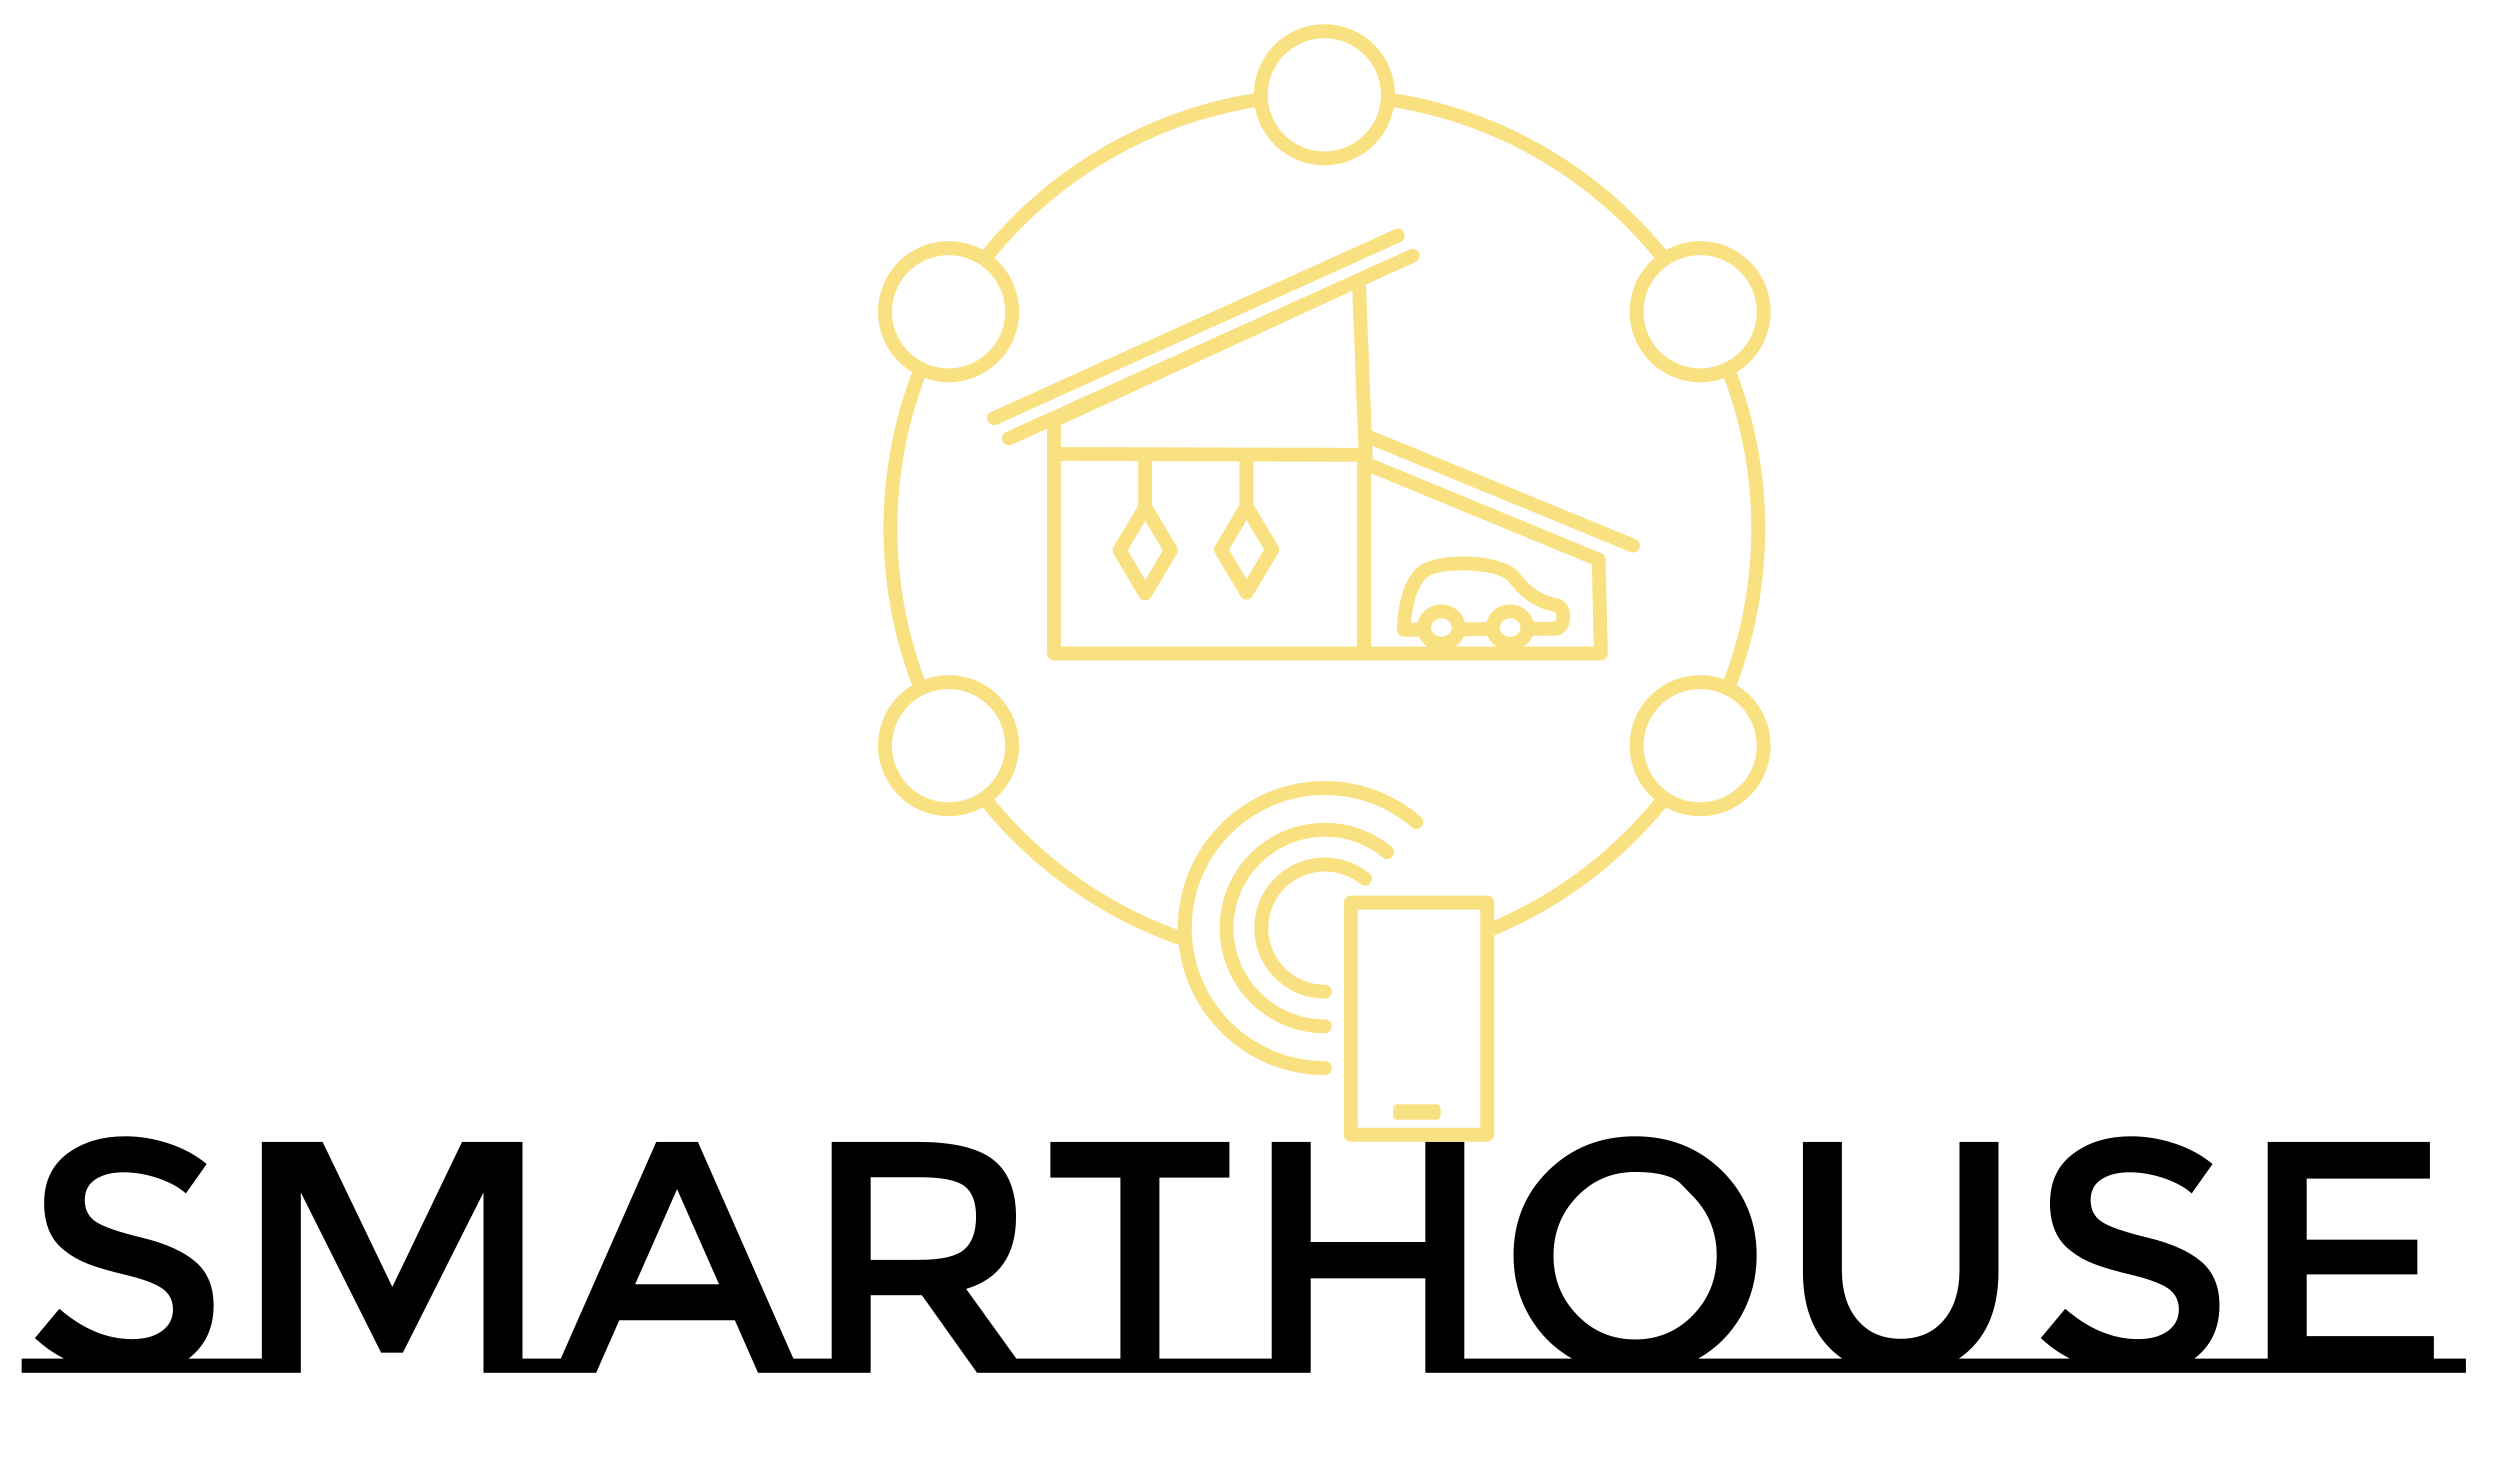
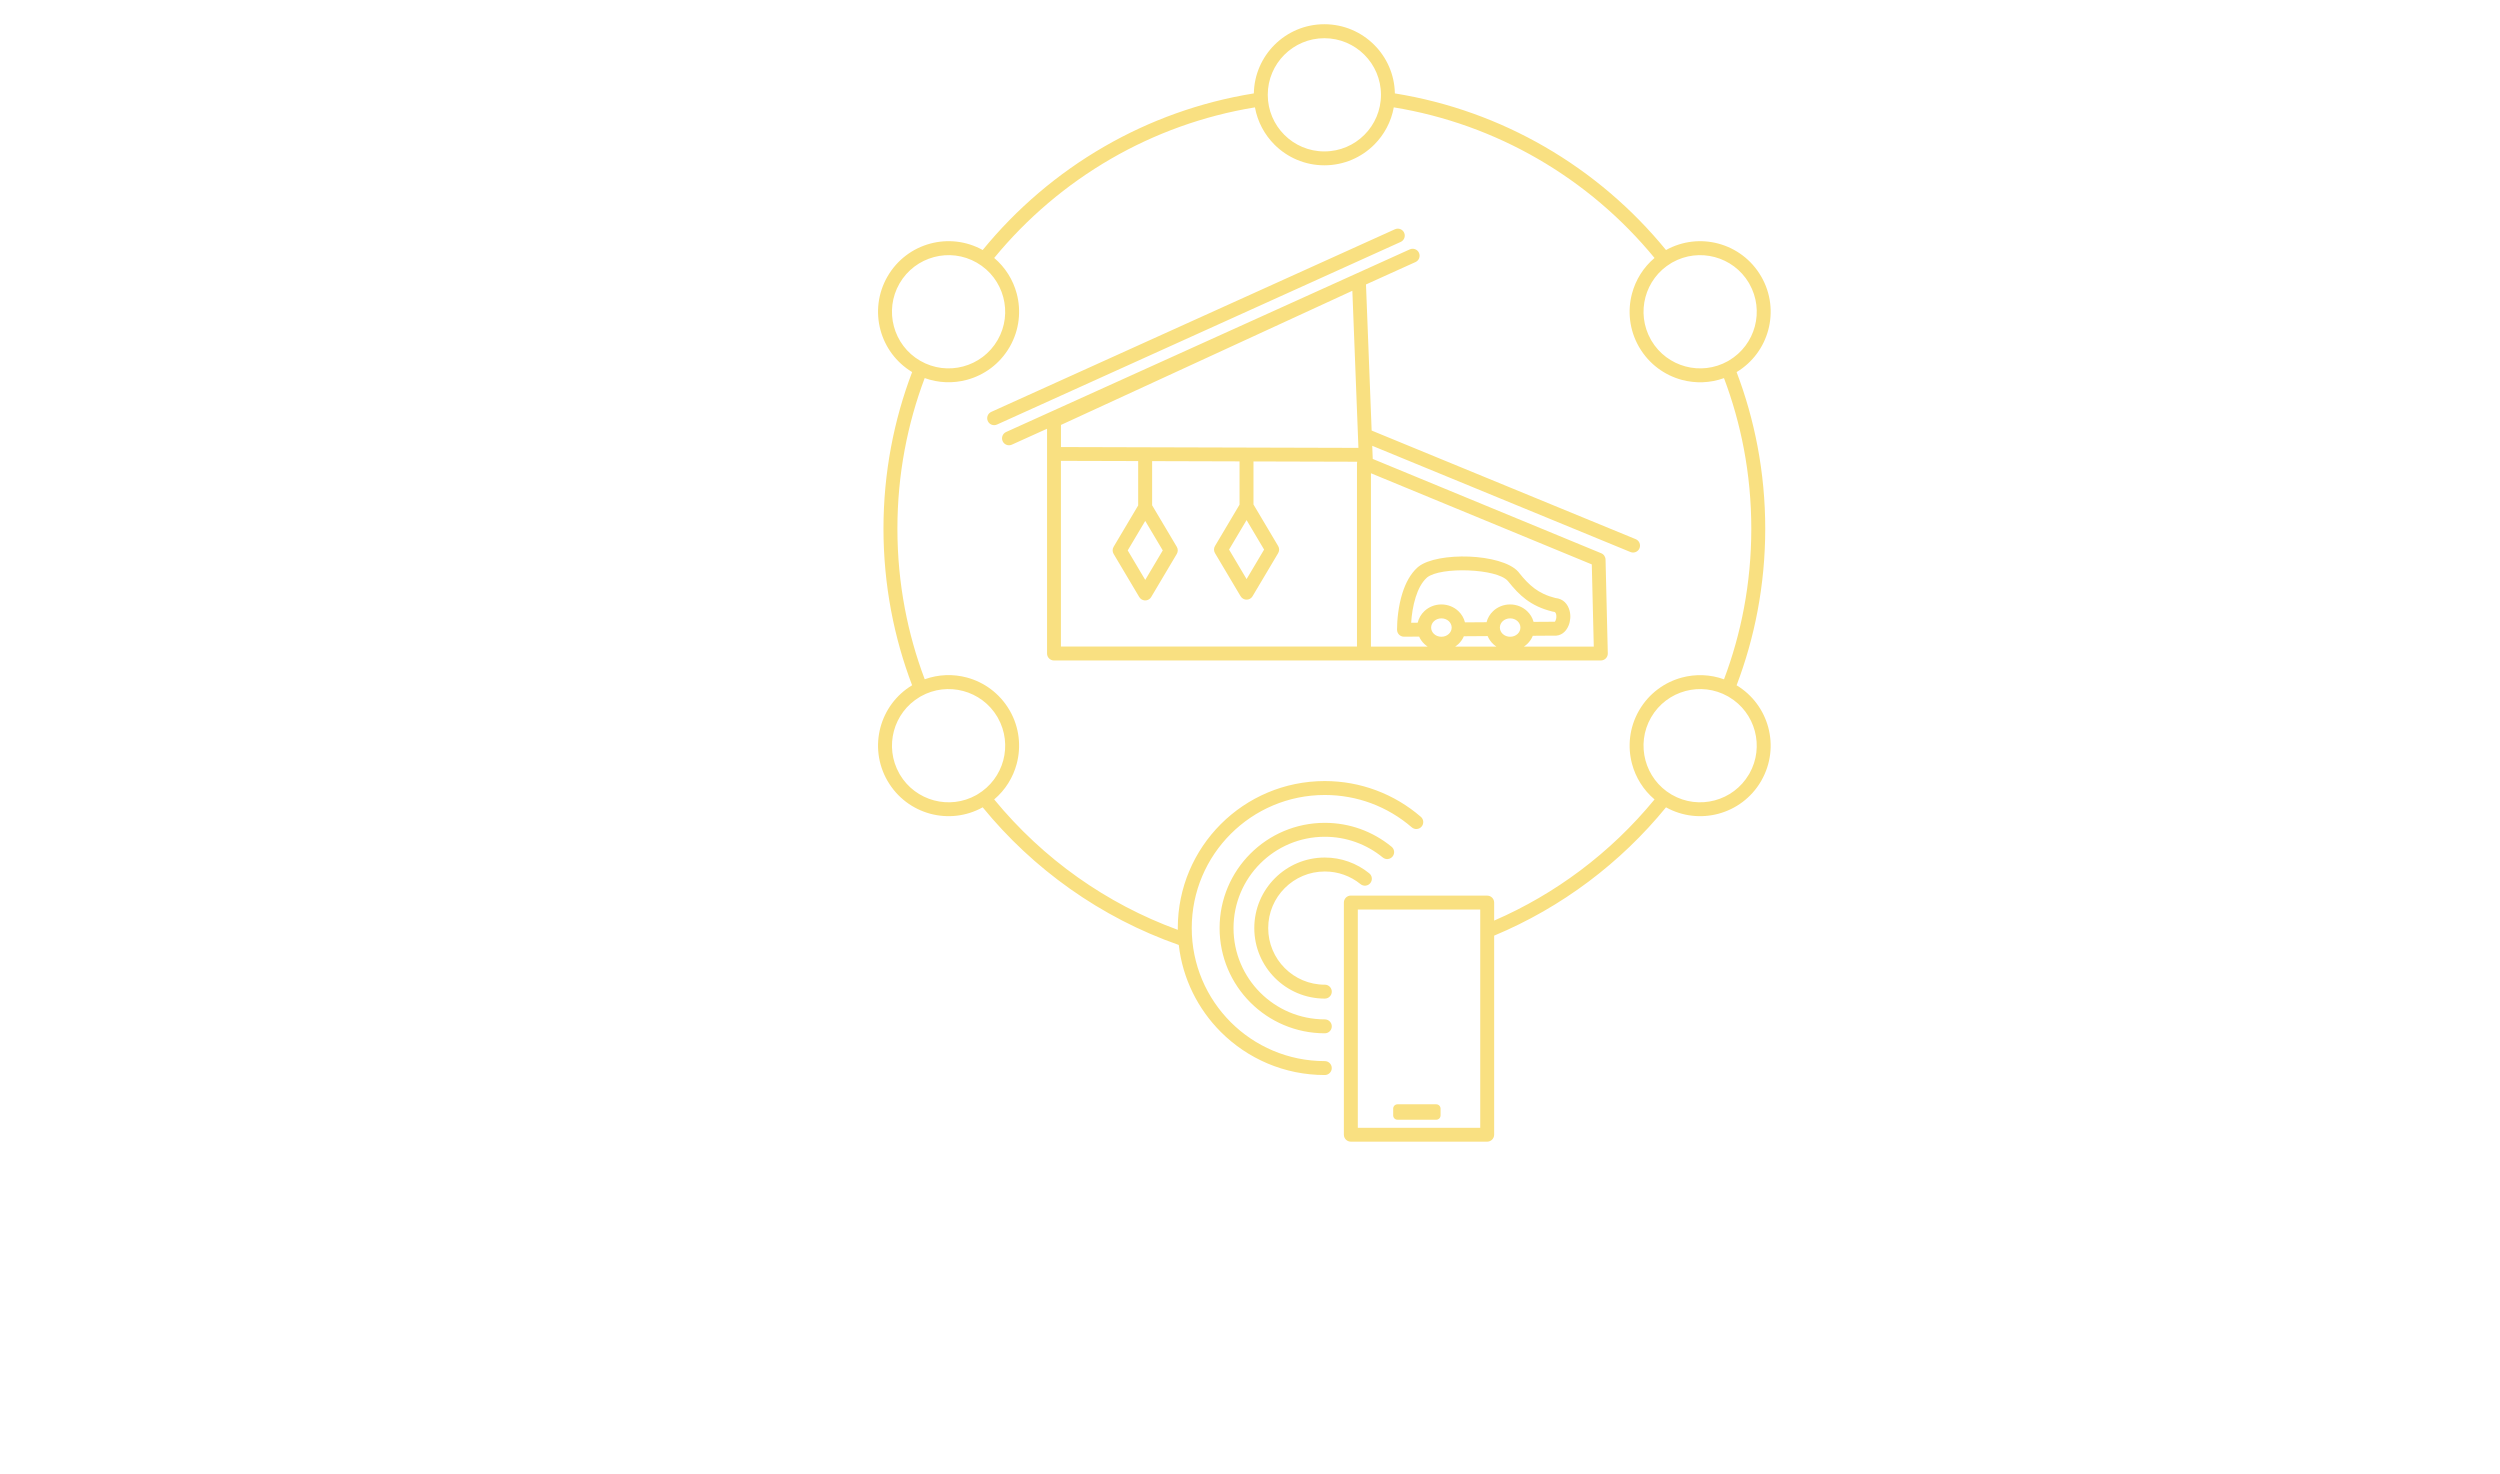
<svg xmlns="http://www.w3.org/2000/svg" tabindex="0" id="logo" viewBox="0 0 346 204">
  <g transform="translate(119,3) scale(1.331,1.331)" style="color: rgb(249, 224, 129);">
    <g>
      <g fill-rule="evenodd" clip-rule="evenodd" transform="translate(-11.697, -1.633) scale(0.002)">
        <defs fill="#f9e081" />
        <g>
          <path d="M13752 22808c-182,82 -396,1 -478,-181 -82,-182 -1,-396 181,-478l20987 -9494c182,-82 396,-1 478,181 82,182 1,396 -181,478l-2575 1165 294 7595 13730 5648c184,76 272,287 197,471 -76,184 -287,272 -471,197l-13425 -5523 26 683 11880 4904c140,58 225,194 224,337l117 4868c5,199 -153,364 -352,369l-8 0 0 1 -28432 0c-200,0 -362,-162 -362,-362l0 -11687 -1830 828zm20052 34295l2012 0c125,0 226,101 226,226l0 351c0,125 -101,226 -226,226l-2012 0c-125,0 -226,-101 -226,-226l0 -351c0,-125 101,-226 226,-226zm-2427 -10849l7089 0c200,0 362,162 362,362l0 936c1598,-693 3097,-1568 4473,-2600 1431,-1073 2730,-2316 3865,-3699 -582,-492 -981,-1142 -1170,-1847 -240,-897 -141,-1886 353,-2757 8,-17 17,-33 28,-48 507,-864 1314,-1444 2212,-1685 707,-189 1471,-168 2189,92 447,-1186 796,-2420 1035,-3691 252,-1338 384,-2721 384,-4139 0,-1424 -133,-2814 -388,-4158 -239,-1263 -587,-2490 -1032,-3672 -718,260 -1482,281 -2189,92 -895,-240 -1699,-818 -2207,-1678 -13,-18 -23,-36 -33,-55 -494,-871 -593,-1860 -353,-2758 189,-706 588,-1356 1170,-1848 -1694,-2063 -3752,-3815 -6076,-5158 -2270,-1312 -4794,-2233 -7480,-2672 -135,751 -499,1422 -1016,1939 -664,664 -1580,1074 -2593,1074 -1013,0 -1929,-410 -2593,-1074 -517,-517 -881,-1189 -1016,-1939 -2687,439 -5211,1360 -7481,2672 -2324,1343 -4382,3095 -6076,5158 582,492 981,1142 1170,1847 240,897 141,1886 -353,2757 -8,17 -17,33 -28,48 -507,864 -1314,1444 -2212,1685 -707,190 -1471,168 -2190,-92 -450,1194 -800,2438 -1040,3721 -249,1328 -379,2702 -379,4109 0,1419 132,2803 385,4142 240,1270 588,2502 1035,3688 719,-260 1482,-281 2189,-92 895,240 1699,818 2207,1678 13,18 23,36 33,55 494,871 593,1860 353,2758 -189,706 -588,1356 -1170,1848 1265,1541 2731,2908 4358,4059 1586,1122 3328,2042 5189,2721 0,-31 -1,-62 -1,-93 0,-2110 855,-4021 2238,-5404 1383,-1383 3294,-2238 5404,-2238 934,0 1832,169 2664,479 861,320 1649,791 2331,1381 151,130 167,358 37,509 -130,151 -358,167 -509,37 -618,-534 -1331,-961 -2110,-1251 -749,-278 -1561,-431 -2412,-431 -1910,0 -3640,774 -4892,2026 -1252,1252 -2026,2982 -2026,4892 0,1910 774,3640 2026,4892 1252,1252 2982,2026 4892,2026 200,0 362,162 362,362 0,200 -162,362 -362,362 -2110,0 -4021,-855 -5404,-2238 -1188,-1188 -1987,-2766 -2188,-4525 -2027,-709 -3927,-1697 -5654,-2919 -1700,-1203 -3228,-2629 -4540,-4236 -863,478 -1838,572 -2723,334 -905,-243 -1718,-831 -2225,-1709l-1 0c-507,-877 -610,-1876 -367,-2782 237,-885 804,-1681 1646,-2189 -471,-1240 -838,-2532 -1090,-3867 -262,-1388 -399,-2817 -399,-4275 0,-1446 135,-2864 393,-4242 252,-1345 621,-2648 1097,-3900 -843,-509 -1410,-1305 -1647,-2189 -243,-905 -139,-1904 367,-2781 507,-878 1320,-1467 2226,-1710 885,-237 1860,-144 2723,334 1756,-2150 3894,-3975 6311,-5372 2362,-1365 4990,-2321 7786,-2770 18,-985 425,-1875 1073,-2523 664,-664 1580,-1074 2593,-1074 1013,0 1929,410 2593,1074 648,648 1055,1538 1073,2523 2796,450 5423,1405 7785,2770 2417,1397 4556,3222 6312,5373 863,-478 1838,-572 2723,-334 905,243 1718,831 2225,1709l1 0c507,877 610,1876 367,2782 -237,884 -803,1681 -1646,2189 469,1234 835,2521 1087,3851 264,1393 402,2828 402,4291 0,1457 -137,2885 -398,4272 -252,1336 -619,2629 -1091,3870 842,508 1409,1305 1646,2189 240,895 142,1880 -349,2749 -9,20 -19,38 -31,56 -507,864 -1314,1444 -2212,1685 -886,237 -1861,144 -2724,-334 -1180,1444 -2533,2743 -4029,3864 -1503,1127 -3149,2073 -4906,2807l0 10349c0,200 -162,362 -362,362l-7089 0c-200,0 -362,-162 -362,-362l0 -12070c0,-200 162,-362 362,-362zm6727 724l-6365 0 0 11346 6365 0 0 -11346zm-8080 5710c200,0 362,162 362,362 0,200 -162,362 -362,362 -1511,0 -2879,-612 -3869,-1602 -990,-990 -1602,-2358 -1602,-3869 0,-1511 612,-2879 1602,-3869 990,-990 2358,-1602 3869,-1602 646,0 1267,112 1844,319 596,213 1145,529 1628,925 154,127 176,354 49,508 -127,154 -354,176 -508,49 -416,-342 -893,-615 -1413,-801 -500,-179 -1038,-276 -1600,-276 -1311,0 -2498,531 -3357,1390 -859,859 -1390,2046 -1390,3357 0,1311 531,2498 1390,3357 859,859 2046,1390 3357,1390zm0 -1804c200,0 362,162 362,362 0,200 -162,362 -362,362 -1013,0 -1929,-410 -2593,-1074 -664,-664 -1074,-1580 -1074,-2593 0,-1013 410,-1929 1074,-2593 664,-664 1580,-1074 2593,-1074 429,0 842,74 1226,211 398,141 764,349 1086,611 155,126 178,353 52,508 -126,155 -353,178 -508,52 -257,-209 -551,-376 -871,-489 -307,-109 -639,-168 -986,-168 -813,0 -1548,329 -2081,862 -533,533 -862,1268 -862,2081 0,813 329,1548 862,2081 533,533 1268,862 2081,862zm-22122 -10974c10,15 19,31 27,48 407,688 1053,1150 1772,1343 719,193 1510,115 2207,-277 15,-11 31,-20 47,-28 692,-407 1158,-1055 1351,-1775 193,-721 114,-1515 -282,-2214 -10,-15 -19,-31 -27,-48 -407,-688 -1053,-1150 -1772,-1343 -719,-193 -1510,-115 -2207,277 -15,11 -31,20 -47,28 -692,407 -1158,1055 -1351,1775 -193,721 -114,1515 282,2214zm42397 1391c721,-193 1368,-658 1775,-1351 8,-16 17,-32 28,-47 392,-697 470,-1488 277,-2207 -193,-721 -658,-1368 -1351,-1775 -16,-8 -32,-17 -47,-28 -697,-392 -1488,-470 -2207,-277 -728,195 -1381,668 -1787,1371l0 0c-406,703 -488,1505 -293,2233 194,722 660,1371 1353,1778 6,3 12,6 18,10 703,406 1505,488 2233,293zm1799 -26854c-10,-15 -19,-31 -27,-48 -407,-688 -1053,-1150 -1772,-1343 -719,-193 -1510,-115 -2207,277 -15,11 -31,20 -47,28 -692,407 -1158,1055 -1351,1775 -193,721 -114,1515 282,2214 10,15 19,31 27,48 407,688 1053,1150 1772,1343 719,193 1510,115 2207,-277 15,-11 31,-20 47,-28 692,-407 1158,-1055 1351,-1775 193,-721 114,-1515 -282,-2214zm-42397 -1391c-728,195 -1382,667 -1788,1370 -406,704 -489,1506 -293,2235 195,728 667,1382 1370,1787l0 0c704,406 1506,489 2235,293 728,-195 1381,-668 1787,-1371l0 0c406,-703 488,-1505 293,-2233 -195,-728 -667,-1382 -1370,-1788 -704,-406 -1506,-489 -2235,-293zm22380 -10518c-533,-533 -1268,-862 -2081,-862 -813,0 -1548,329 -2081,862 -533,533 -862,1268 -862,2081 0,813 329,1548 862,2081 533,533 1268,862 2081,862 813,0 1548,-329 2081,-862 533,-533 862,-1268 862,-2081 0,-813 -329,-1548 -862,-2081zm-383 21234c0,-26 3,-52 8,-77l-5391 -15 0 2239 1283 2160c71,119 65,263 -3,373l-1328 2236c-102,172 -323,229 -495,127 -56,-33 -100,-79 -130,-132l-1329 -2237c-71,-119 -65,-263 3,-373l1274 -2146 0 -2250 -4545 -13 0 2296 1283 2160c71,119 65,263 -3,373l-1328 2236c-102,172 -323,229 -495,127 -56,-33 -100,-79 -130,-132l-1329 -2237c-71,-119 -65,-263 3,-373l1274 -2146 0 -2307 -4016 -11 0 9654 15392 0 0 -9534zm724 522l0 9013 2948 0c-59,-39 -115,-83 -166,-131 -118,-110 -213,-243 -278,-390l-785 6c-199,1 -361,-160 -362,-359l0 -1 -1 0c0,-486 65,-1231 282,-1914 162,-510 410,-991 781,-1325 6,-5 24,-20 53,-43 490,-392 1577,-564 2627,-523 1061,42 2124,304 2553,782 13,15 27,31 42,50 6,7 11,14 16,22 246,307 490,577 788,799 289,215 634,386 1091,501 414,37 650,320 739,665 33,128 44,263 34,391 -10,132 -40,263 -89,380 -134,323 -399,554 -774,520l-1085 8c-65,164 -167,311 -296,431 -51,48 -107,92 -166,131l3632 0 -103 -4273 -11481 -4739zm-11735 2478l-911 1534 911 1534 911 -1534 -911 -1534zm10767 -11964l-15148 6974 0 1150 15465 43 -316 -8166zm5346 18498l2144 0c-59,-39 -115,-83 -166,-131 -125,-117 -224,-258 -289,-415l-1237 9c-65,154 -163,292 -285,406 -51,48 -107,92 -166,131zm-10844 -6577l-911 1534 911 1534 911 -1534 -911 -1534zm8557 5337l341 -2c53,-234 176,-442 349,-604 227,-213 539,-345 881,-345 342,0 654,132 881,345 168,158 290,360 345,587l1123 -8c56,-223 177,-423 343,-579 227,-213 539,-345 881,-345 342,0 654,132 881,345 162,152 281,345 339,561l1040 -7c20,-1 41,-1 62,1 10,1 28,-33 47,-77 19,-46 31,-99 35,-154 4,-58 1,-114 -12,-162 -17,-68 -55,-122 -114,-125l0 0c-22,-1 -44,-4 -66,-10 -580,-141 -1016,-356 -1384,-630 -351,-261 -633,-575 -917,-929 -7,-7 -13,-15 -19,-22 -3,-3 -7,-9 -13,-16 -292,-325 -1152,-509 -2044,-544 -902,-36 -1798,84 -2149,364 -4,4 -2,2 -19,18 -263,237 -448,605 -575,1005 -143,451 -211,936 -236,1333zm1958 -80c-97,-91 -233,-147 -386,-147 -153,0 -289,56 -386,147 -91,86 -148,203 -148,331 0,128 57,245 148,331 97,91 233,147 386,147 153,0 289,-56 386,-147 91,-86 148,-203 148,-331 0,-128 -57,-245 -148,-331zm3574 0c-97,-91 -233,-147 -386,-147 -153,0 -289,56 -386,147 -91,86 -148,203 -148,331 0,128 57,245 148,331 97,91 233,147 386,147 153,0 289,-56 386,-147 91,-86 148,-203 148,-331 0,-128 -57,-245 -148,-331zm-27065 -10224c-182,82 -396,1 -478,-181 -82,-182 -1,-396 181,-478l20987 -9494c182,-82 396,-1 478,181 82,182 1,396 -181,478l-20987 9494z" fill="#f9e081" />
        </g>
      </g>
    </g>
  </g>
  <g transform="translate(3,146) scale(1.524,1.524)">
    <g opacity="1" fill="currentColor" style="font-size: 30px; font-family: &quot;Montserrat Subrayada&quot;, &quot;Source Sans 3&quot;, &quot;Roboto&quot;; font-style: normal; font-weight: normal">
-       <path d="M18.9 27.58L18.9 28.87L0 28.87L0 27.58L3.84 27.58Q2.4 26.83 1.2 25.72L3.42 23.05Q6.6 25.81 10.02 25.81Q11.73 25.81 12.74 25.07Q13.74 24.34 13.74 23.12Q13.74 21.91 12.79 21.23Q11.85 20.56 9.54 20Q7.23 19.45 6.03 18.98Q4.83 18.52 3.9 17.77Q2.04 16.36 2.04 13.45Q2.04 10.54 4.15 8.96Q6.27 7.39 9.39 7.39Q11.4 7.39 13.38 8.05Q15.36 8.71 16.8 9.91L14.91 12.58Q13.98 11.74 12.39 11.2Q10.8 10.66 9.25 10.66Q7.71 10.66 6.72 11.29Q5.73 11.92 5.73 13.19Q5.73 14.47 6.72 15.14Q7.71 15.82 10.93 16.6Q14.16 17.38 15.79 18.79Q17.43 20.2 17.43 22.75Q17.43 25.84 15.15 27.58ZM48.39 27.58L48.39 28.87L41.94 28.87L41.94 12.49L34.62 27.04L32.64 27.04L25.35 12.49L25.35 28.87L18.9 28.87L18.9 27.58L21.81 27.58L21.81 7.9L27.33 7.9L33.66 21.07L39.99 7.9L45.48 7.9L45.48 27.58ZM73.56 27.58L73.56 28.87L66.87 28.87L64.77 24.1L54.27 24.1L52.17 28.87L45.48 28.87L45.48 27.58L48.96 27.58L57.63 7.9L61.41 7.9L70.08 27.58ZM63.33 20.83L59.52 12.19L55.71 20.83ZM93.24 27.58L93.24 28.87L86.76 28.87L81.75 21.82L77.1 21.82L77.1 28.87L70.65 28.87L70.65 27.58L73.56 27.58L73.56 7.9L81.36 7.9Q86.16 7.9 88.23 9.52Q90.3 11.14 90.3 14.71Q90.3 19.9 85.77 21.25L90.33 27.58ZM81.51 18.61Q84.51 18.61 85.59 17.68Q86.67 16.75 86.67 14.69Q86.67 12.64 85.56 11.87Q84.45 11.11 81.6 11.11L77.1 11.11L77.1 18.61L81.51 18.61ZM110.61 27.58L110.61 28.87L92.49 28.87L92.49 27.58L99.78 27.58L99.78 11.14L93.42 11.14L93.42 7.9L109.68 7.9L109.68 11.14L103.32 11.14L103.32 27.58ZM133.92 27.58L131.01 27.58L131.01 7.9L127.47 7.9L127.47 16.99L117.06 16.99L117.06 7.9L113.52 7.9L113.52 28.87L117.06 28.87L117.06 20.29L127.47 20.29L127.47 28.87L133.92 28.87ZM113.52 27.58L113.52 28.87L110.61 28.87L110.61 27.58ZM159.12 27.58L159.12 28.87L133.92 28.87L133.92 27.58L140.79 27.58Q138.33 26.17 136.91 23.71Q135.48 21.25 135.48 18.22Q135.48 13.6 138.66 10.49Q141.84 7.39 146.52 7.39Q151.2 7.39 154.38 10.49Q157.56 13.6 157.56 18.22Q157.56 21.22 156.14 23.71Q154.71 26.2 152.25 27.58ZM151.79 12.85Q151.79 12.85 150.71 11.74Q149.64 10.63 146.52 10.63Q143.4 10.63 141.26 12.85Q139.11 15.07 139.11 18.23Q139.11 21.4 141.26 23.62Q143.4 25.84 146.52 25.84Q149.64 25.84 151.79 23.62Q153.93 21.4 153.93 18.23Q153.93 15.07 151.79 12.85ZM182.16 27.58L182.16 28.87L159.12 28.87L159.12 27.58L165.33 27.58Q161.76 25.09 161.76 19.69L161.76 7.9L165.3 7.9L165.3 19.54Q165.3 22.42 166.74 24.1Q168.18 25.78 170.64 25.78Q173.1 25.78 174.54 24.1Q175.98 22.42 175.98 19.54L175.98 7.9L179.52 7.9L179.52 19.69Q179.52 25.12 175.92 27.58ZM201.06 27.58L201.06 28.87L182.16 28.87L182.16 27.58L186 27.58Q184.56 26.83 183.36 25.72L185.58 23.05Q188.76 25.81 192.18 25.81Q193.89 25.81 194.9 25.07Q195.9 24.34 195.9 23.12Q195.9 21.91 194.96 21.23Q194.01 20.56 191.7 20Q189.39 19.45 188.19 18.98Q186.99 18.52 186.06 17.77Q184.2 16.36 184.2 13.45Q184.2 10.54 186.32 8.96Q188.43 7.39 191.55 7.39Q193.56 7.39 195.54 8.05Q197.52 8.71 198.96 9.91L197.07 12.58Q196.14 11.74 194.55 11.2Q192.96 10.66 191.42 10.66Q189.87 10.66 188.88 11.29Q187.89 11.92 187.89 13.19Q187.89 14.47 188.88 15.14Q189.87 15.82 193.1 16.6Q196.32 17.38 197.96 18.79Q199.59 20.2 199.59 22.75Q199.59 25.84 197.31 27.58ZM203.97 27.58L203.97 7.9L218.7 7.9L218.7 11.23L207.51 11.23L207.51 16.78L217.56 16.78L217.56 19.93L207.51 19.93L207.51 25.54L219.06 25.54L219.06 27.58L221.97 27.58L221.97 28.87L201.06 28.87L201.06 27.58Z" />
-     </g>
+       </g>
  </g>
</svg>